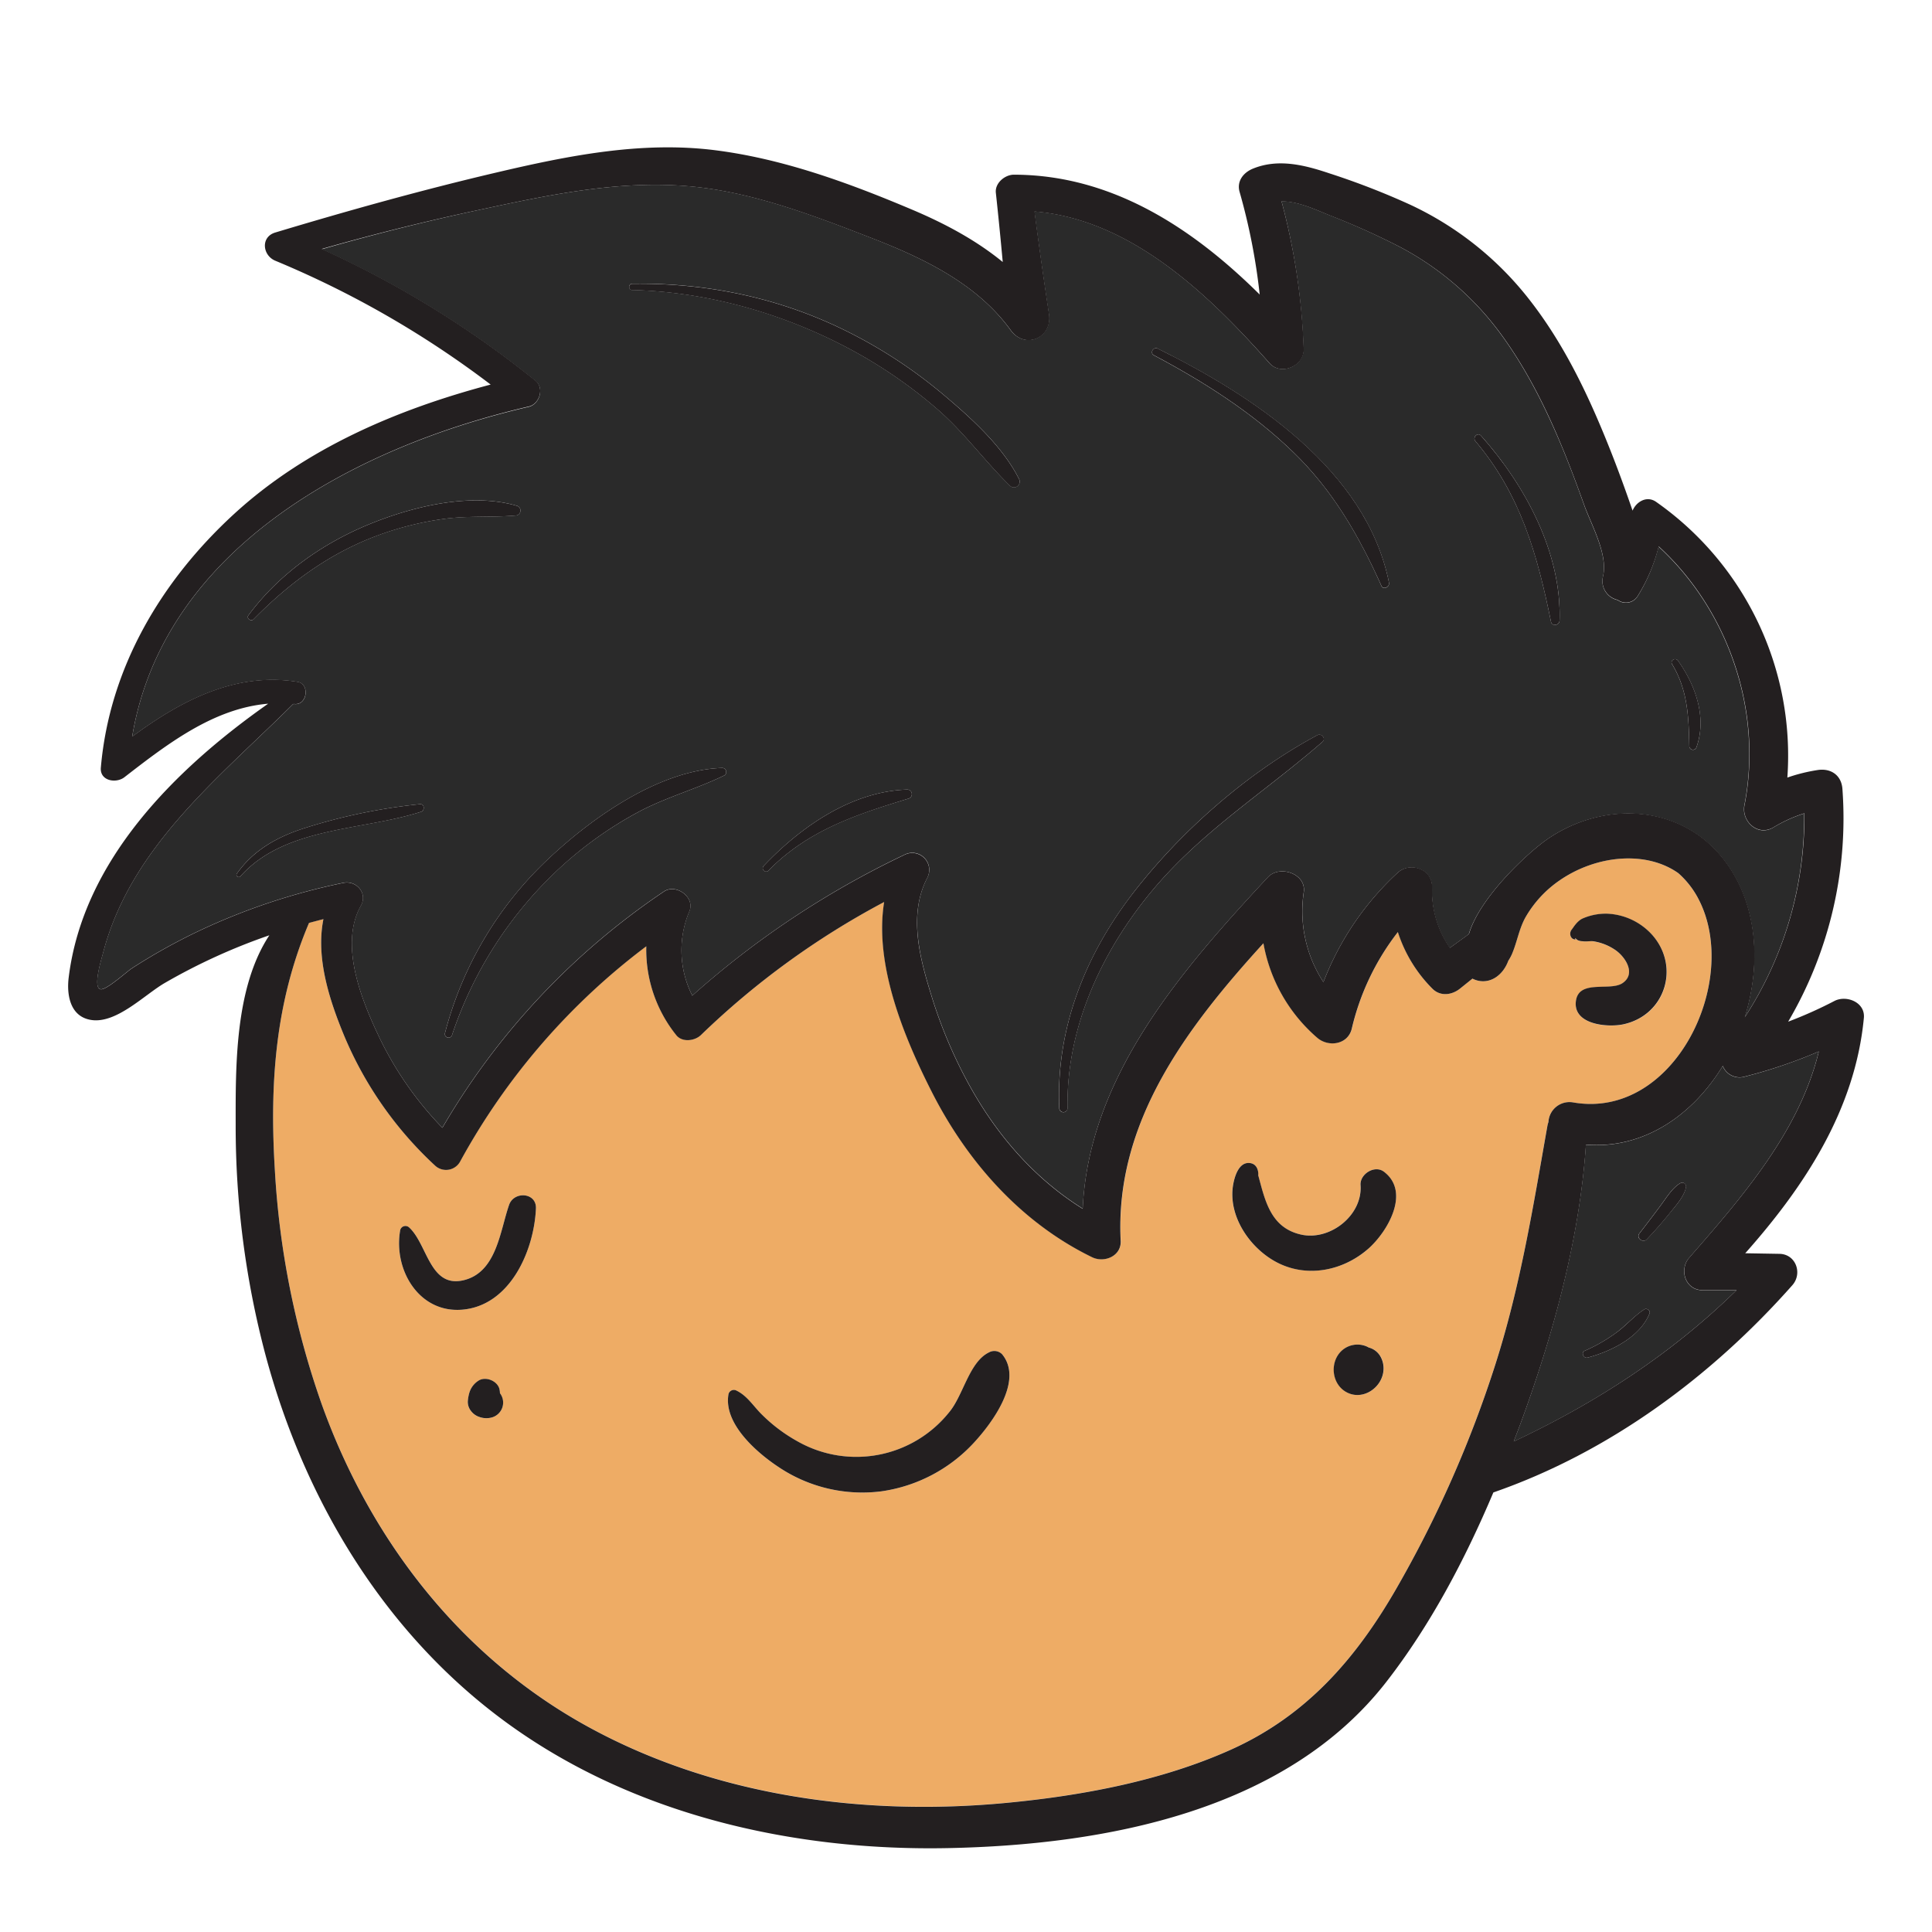
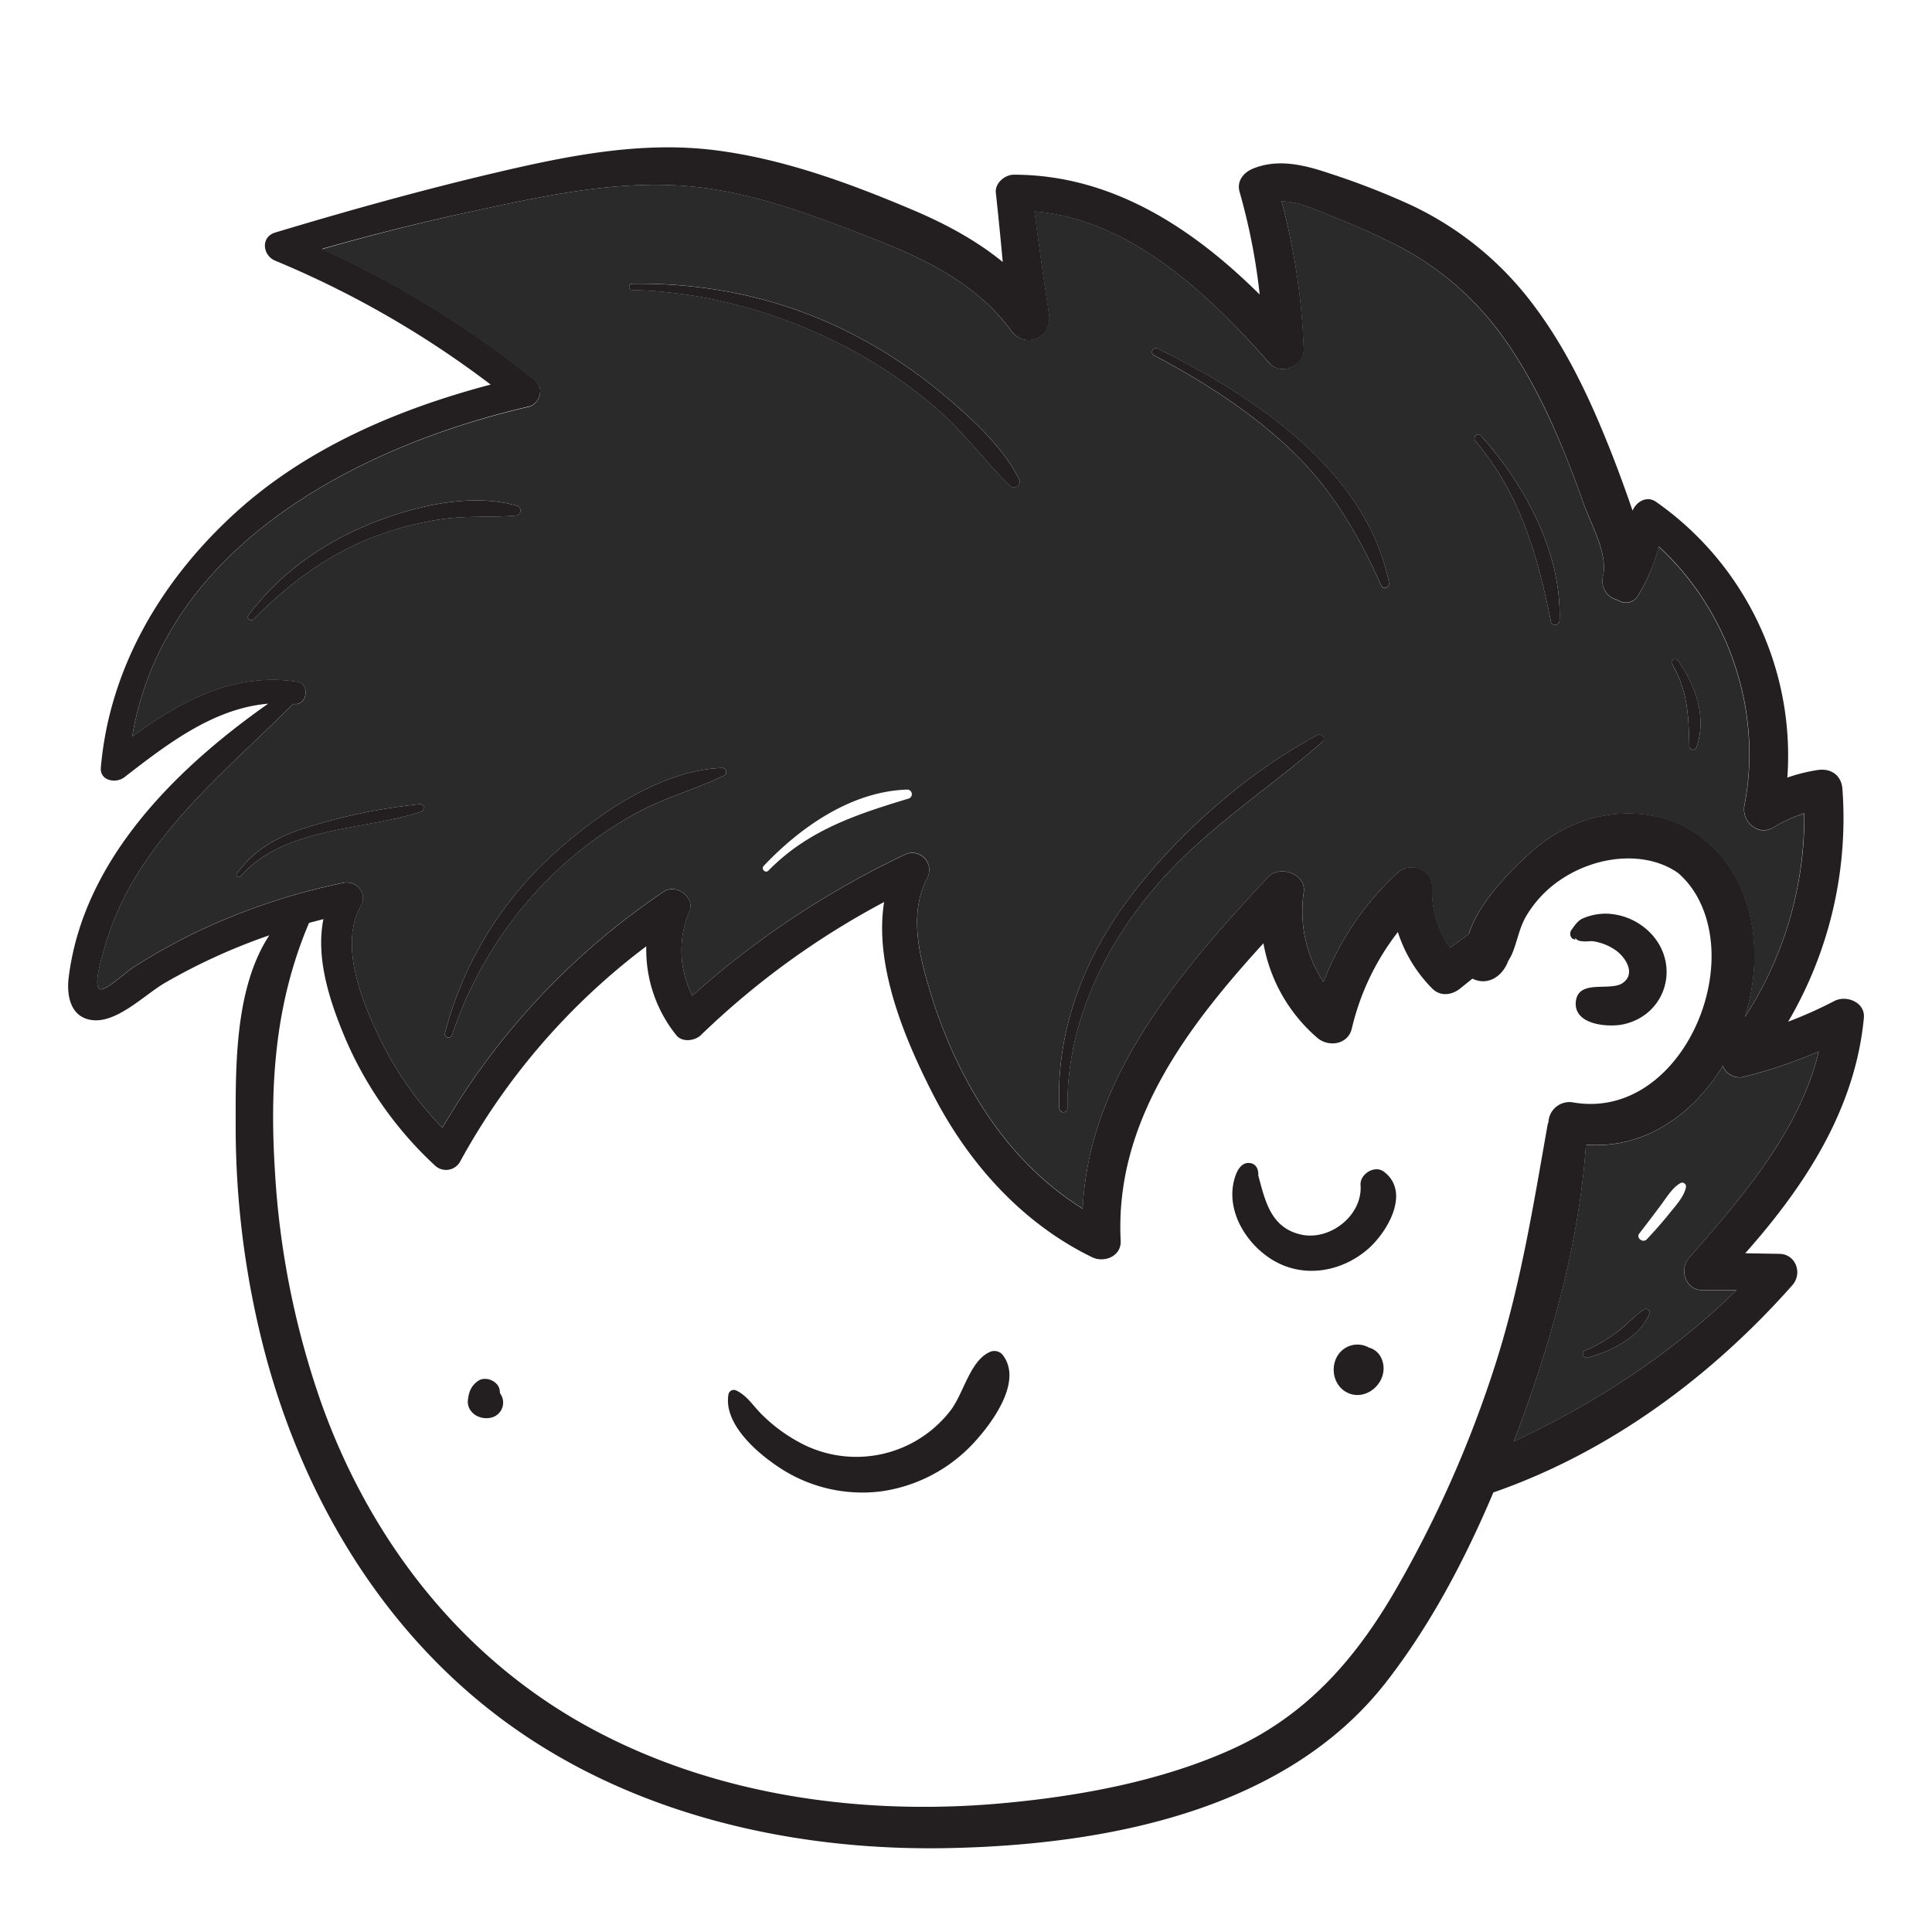
<svg xmlns="http://www.w3.org/2000/svg" id="Layer_1" data-name="Layer 1" viewBox="0 0 600 600">
  <defs>
    <style>
            .cls-1 {
                fill: #2a2a2a;
            }

            .cls-2 {
                fill: #eeac65;
            }

            .cls-3 {
                fill: #231f20;
            }
        </style>
  </defs>
  <title>doodle</title>
  <path class="cls-1" d="M31.3,307.21c1.84.19,8.11-5.5,9.55-6.44a182.1,182.1,0,0,1,20.78-11.61,197.37,197.37,0,0,1,45-15c4.06-.83,7.59,3.25,5.44,7.08-6.84,12.19.27,29.54,5.79,41.06a106.41,106.41,0,0,0,19.51,27.92,224.46,224.46,0,0,1,68.83-73.38c3.71-2.49,9.65,1.73,7.91,6.08A31.14,31.14,0,0,0,215,309.2a277.39,277.39,0,0,1,65.8-43.72,5.28,5.28,0,0,1,7.16,7.15c-5.95,11.51-2.25,25.06,1.37,36.73a146.54,146.54,0,0,0,12,28.14c8.58,15.38,20.15,28.61,34.93,37.84,1.88-41,30.61-74,57.54-102.95,3.56-3.83,11.87-1.11,11.11,4.6A40.23,40.23,0,0,0,411,305a90.35,90.35,0,0,1,23-33.91c3.86-3.57,10.81-1.19,10.7,4.44a31.15,31.15,0,0,0,5.54,18.88l5.9-4.28c3.4-11.56,18.67-25.64,24.74-29.73,17.18-11.57,40.58-10.65,54,6.06,10.86,13.53,12.22,32.52,6.94,49.5a114.2,114.2,0,0,0,18.49-63.32,43.88,43.88,0,0,0-9.59,4.35c-4.82,2.9-9.93-1.88-9-6.88,5.72-29.07-4.84-60.37-26.64-80.35A54,54,0,0,1,508.69,185a4.29,4.29,0,0,1-6.3,1.36,6,6,0,0,1-4.54-7.43c1.52-6.85-3.64-15.8-5.91-22.15s-4.66-12.76-7.29-19c-5-11.87-10.88-23.51-18.49-33.92A92.17,92.17,0,0,0,434.8,76.71,225,225,0,0,0,413.31,67c-5-2-10.1-4.5-15.32-4.49a203.85,203.85,0,0,1,6.84,45.87c.16,5.22-7,8.43-10.6,4.39-18.94-21.47-43.16-44.68-73-47.13q2.1,16,4.5,31.87c1.13,7.36-7.46,11.15-11.89,5C303.51,88.2,287,80.28,270.91,74c-18.31-7.12-37.63-14.57-57.36-16.2C192,56,170.59,60.5,149.65,65q-25.08,5.34-49.71,12.41a308.11,308.11,0,0,1,66.4,40.93c2.79,2.26,1.16,7.21-2.11,8C110.64,138.69,50.82,170.13,41.05,228.78c15.08-11.12,32.06-20.14,51.37-17,3.88.64,3,7.28-.93,6.87l-.44,0C68,241.57,40.57,263,32,295.94,31.49,297.85,28.66,306.94,31.3,307.21Zm489.83-102c5.42,7.6,9,17.61,5.73,26.84a1.14,1.14,0,0,1-2.23-.3c-.19-9.09-.48-17.43-5.34-25.46C518.57,205.06,520.35,204.09,521.13,205.18ZM459.92,135.3c13.66,15.3,25.1,36.34,24.41,57.44,0,1.48-2.33,1.9-2.65.36-4.24-20.81-9.41-39.47-23.47-56.09C457.22,135.84,458.88,134.14,459.92,135.3Zm-100.36-27c29.56,14.58,64.78,37.71,71.8,72.65.27,1.34-1.72,2.39-2.35,1-7-15.59-15-29.54-27.42-41.55-12.67-12.26-27.72-21.82-43.23-30.05C357,109.59,358.2,107.6,359.56,108.27Zm-8,169.48c14.94-19.48,35.82-37.84,57.54-49.45,1.27-.68,2.75,1,1.59,2.07-17.77,15.52-37.51,27.78-52.81,46.12-15.74,18.85-26.8,42.71-26.36,67.62a1.28,1.28,0,0,1-2.56,0C327.9,319.71,336.86,297,351.59,277.75ZM282.19,248c-16.33,4.95-31.23,9.82-43.56,22.38-.93.94-2.36-.5-1.46-1.46,11.47-12.12,27.31-23.19,44.64-23.71A1.43,1.43,0,0,1,282.19,248ZM196.13,88.11c23.63-.36,46.6,4.48,67.74,15.19a150.76,150.76,0,0,1,28.82,19c8.7,7.31,18.59,16.16,23.78,26.44a1.78,1.78,0,0,1-2.78,2.14c-7.85-7.65-14.16-16.5-22.51-23.76a148.14,148.14,0,0,0-28.54-19.42c-20.42-10.68-43.44-17.11-66.51-17.66A1,1,0,0,1,196.13,88.11ZM170.18,266.85c13.65-12.91,34.56-27.75,54.15-28.36a1.26,1.26,0,0,1,.63,2.32c-8.83,4.31-18.39,6.84-27.11,11.58A118.89,118.89,0,0,0,173.36,270a124.17,124.17,0,0,0-33,51.52,1.14,1.14,0,0,1-2.19-.6A113.18,113.18,0,0,1,170.18,266.85ZM78.74,192.33c-.79.81-2.29-.29-1.6-1.23C86.47,178.48,99.77,169,114.2,163c13.57-5.63,31.85-10.19,46.38-5.91a1.54,1.54,0,0,1-.41,3c-7.55.65-15.1,0-22.66,1.1a97.06,97.06,0,0,0-20.87,5.33C101.94,172.1,89.68,181.19,78.74,192.33Zm-5.19,79c5.21-7.42,12.74-11.53,21.25-14.22a177.78,177.78,0,0,1,35.63-7.37c1.42-.13,1.54,2,.32,2.37C112.4,258,88.44,256.7,74.64,272.17,74.12,272.76,73.1,272,73.55,271.33Z" />
  <path class="cls-1" d="M535,331.06c-9.27,15.18-24.42,25.91-42.49,24.44-2,29.48-10.29,59.41-20.43,86.94q-1,2.63-2,5.25c25.55-12,49-27.22,69.22-47-3.51,0-7,0-10.54,0-5.37.05-7.41-6.36-4.17-10.07,16.52-18.92,34.22-39.27,40.24-64.06A155,155,0,0,1,542,334.33,5.65,5.65,0,0,1,535,331.06ZM512.28,407.9c-3,7.42-12,11.8-19.24,13.72-1.24.33-2.12-1.58-.9-2.11a50.76,50.76,0,0,0,9.85-5.67c3-2.23,5.52-5.15,8.65-7.19C511.41,406.15,512.64,407,512.28,407.9Zm11.29-39.14c-.57,2.86-3.16,5.68-5,7.94-2.28,2.84-4.67,5.56-7.18,8.21-1.13,1.21-3.36-.45-2.32-1.79q3.33-4.31,6.59-8.67c1.75-2.34,3.63-5.54,6.17-7A1.18,1.18,0,0,1,523.57,368.76Z" />
-   <path class="cls-2" d="M480.87,348.5a6.54,6.54,0,0,1,7.7-6.12c31.33,5.43,51.93-37.48,39.08-62.82a27.65,27.65,0,0,0-6.45-8.39c-10-7.07-25.51-5.68-37,2.35a35.09,35.09,0,0,0-10.38,11.24c-2.11,3.72-2.64,7.77-4.31,11.62a14.59,14.59,0,0,1-1.1,2,11.67,11.67,0,0,1-1.62,3c-2.72,3.55-6.5,4.09-9.52,2.55L453.45,307c-2.55,2.06-6.16,2.54-8.65,0a43.82,43.82,0,0,1-10.64-17.58,77.67,77.67,0,0,0-14.31,30c-1.2,5-7.26,5.84-10.73,2.83a50.3,50.3,0,0,1-16.71-29.35c-23.7,26-46.22,55.52-44.33,92.41.24,4.78-5.12,6.93-8.88,5.09-22.06-10.73-38.78-29.64-49.77-51.31-8.42-16.59-18-39.34-14.81-59a250.65,250.65,0,0,0-56.9,41.32c-1.91,1.84-5.85,2.35-7.68,0a42.33,42.33,0,0,1-9.34-27.57,208.94,208.94,0,0,0-57.89,67,5,5,0,0,1-7.82,1,115.83,115.83,0,0,1-28.13-40.27c-4.57-11-8.83-24.17-6.42-36.15-1.5.37-3,.77-4.47,1.17-10.54,24.83-12.26,50.13-10.6,76.91a262.62,262.62,0,0,0,14.7,73c15.1,41.84,43.13,78.07,82.4,99.65s85.86,27.94,130.2,23.71c23.39-2.23,48-6.83,69.57-16.5,23.29-10.45,38.75-28.09,51.31-49.87a358.11,358.11,0,0,0,30.9-70c7.76-24.3,11.7-48.93,16.12-74A6.44,6.44,0,0,1,480.87,348.5Zm7.23-59.75c.46-.53,1.58-2.62,3.4-3.46a18,18,0,0,1,7.6-1.5,19.91,19.91,0,0,1,14,6.57c8.83,9.87,4.15,25-9,27.8-4.68,1-15.46.17-14.7-7.06.75-7,10.51-3.14,14.43-5.7,4.37-2.85,1.06-8.11-2.17-10.33a16.53,16.53,0,0,0-7-2.73c-1.09-.1-2.17.16-3.25,0a3.17,3.17,0,0,1-1.62-.43c-.69-.67-.83-.71-.43-.11C487.71,291.85,487.18,289.83,488.1,288.75ZM152.8,440.21a6.36,6.36,0,0,1-3.86-.12,5.25,5.25,0,0,1-2.59-1.78,4.56,4.56,0,0,1-1.07-3,12.35,12.35,0,0,1,.5-2.83,6.69,6.69,0,0,1,2.68-3.59c2.26-1.63,6.21,0,6.69,2.72a6.47,6.47,0,0,1,.12,1.11A4.79,4.79,0,0,1,152.8,440.21Zm-9.25-33.48c-13.5,1.13-21.47-12.49-19.25-24.77a1.68,1.68,0,0,1,2.79-.74c5.68,5.2,6.38,18.66,16.64,16.42,10.51-2.3,11.52-15.31,14.38-23.47,1.51-4.32,8.54-3.87,8.33,1.13C165.87,388.36,158.46,405.48,143.55,406.73ZM302.5,448a48.34,48.34,0,0,1-28.81,15.16,46.67,46.67,0,0,1-31.84-7.51c-6.81-4.49-17.33-13.58-15.59-22.76a1.72,1.72,0,0,1,2.5-1c3.38,1.65,5.28,4.93,7.94,7.51a50,50,0,0,0,11.07,8.28,36.94,36.94,0,0,0,46.93-9C299.12,433.44,301,423,307.13,420a3.41,3.41,0,0,1,4.05.52C318,428.62,308.17,441.79,302.5,448ZM418,432.24c-4.32-2.52-5-8.86-1.62-12.43a7.26,7.26,0,0,1,8.56-1.44c.06,0,.1.08.16.11a5.88,5.88,0,0,1,3.47,2.47,7.41,7.41,0,0,1,1.16,4.2C429.54,430.85,423.16,435.29,418,432.24Zm6.92-44.39c-7.67,6.7-18.61,9-27.93,4.4C388.31,388,381.09,377.6,383,367.62c.44-2.31,1.68-6.51,4.77-6.45,2.12,0,3,1.65,3,3.46a1.54,1.54,0,0,1-.05.31c2.13,7.81,3.79,16.31,13.28,18.46,9,2,19.2-5.94,18.51-15.37-.24-3.41,4.38-6.32,7.25-4.15C438.12,370.16,431,382.47,424.87,387.85Z" />
  <path class="cls-3" d="M21.33,303.59c-.67,5.42.46,12.17,7,13.17,7.84,1.21,16.52-7.82,22.84-11.49a185.59,185.59,0,0,1,32.48-14.81c-10.76,16.31-10.48,40.71-10.46,59a276.84,276.84,0,0,0,9.27,71.36c12.18,45.41,37.34,87.22,75.88,114.9C197.56,563.9,247,574.94,294.7,573.94c48.29-1,104.5-11.35,135.8-51.57,13.72-17.64,24.45-38,33.28-58.88,36.05-12.51,67.74-36,92.85-64.36,3.23-3.66,1.09-9.65-4-9.74L542,389.21c18.5-20.84,34.15-44.68,36.84-73.08.47-4.88-5.43-7.2-9.16-5.26a131.86,131.86,0,0,1-14.35,6.42A124.67,124.67,0,0,0,572.18,245c-.31-4.28-3.61-6.48-7.68-5.86a53.4,53.4,0,0,0-9.42,2.34,96.23,96.23,0,0,0-40.79-85.64c-2.89-2-6.14,0-7.28,2.74-2.68-7.8-5.54-15.54-8.67-23.15-6.06-14.75-13.11-29.07-22.88-41.73A101.1,101.1,0,0,0,437.9,63.55a234.27,234.27,0,0,0-25.06-9.72c-7.74-2.6-15.91-4.67-23.77-1.44-2.91,1.2-5.06,3.87-4.1,7.22a191.47,191.47,0,0,1,6.24,31.86c-20.82-20.63-45.87-37.17-76.33-37.22-2.79,0-5.93,2.59-5.61,5.61q1.16,10.76,2.14,21.51C303,74.5,293.27,69.32,283,65c-19.43-8.21-39.84-15.68-60.86-18.34-22.88-2.9-45.74,1.69-67.95,6.91-23.1,5.42-46,11.81-68.7,18.64-4.63,1.39-3.95,7.12,0,8.76a301.52,301.52,0,0,1,66.89,38.46c-29,7.67-57.49,19.8-79.73,40.23C50.07,180.4,34,207.44,31.32,238.38c-.37,4.16,4.73,5,7.31,3,13.3-10.3,27.69-21.42,44.65-22.84C54.35,238.87,25.79,267.23,21.33,303.59ZM433.55,493.52c-12.56,21.78-28,39.42-51.31,49.87-21.54,9.67-46.18,14.27-69.57,16.5-44.34,4.23-90.81-2.06-130.2-23.71s-67.3-57.81-82.4-99.65a262.62,262.62,0,0,1-14.7-73c-1.66-26.78.06-52.08,10.6-76.91,1.49-.4,3-.8,4.47-1.17-2.41,12,1.85,25.11,6.42,36.15A115.83,115.83,0,0,0,135,361.88a5,5,0,0,0,7.82-1,208.94,208.94,0,0,1,57.89-67A42.33,42.33,0,0,0,210,321.45c1.83,2.35,5.77,1.84,7.68,0a250.65,250.65,0,0,1,56.9-41.32c-3.19,19.66,6.39,42.41,14.81,59,11,21.67,27.71,40.58,49.77,51.31,3.76,1.84,9.12-.31,8.88-5.09-1.89-36.89,20.63-66.39,44.33-92.41a50.3,50.3,0,0,0,16.71,29.35c3.47,3,9.53,2.17,10.73-2.83a77.67,77.67,0,0,1,14.31-30A43.82,43.82,0,0,0,444.8,307c2.49,2.54,6.1,2.06,8.65,0l3.83-3.08c3,1.54,6.8,1,9.52-2.55a11.67,11.67,0,0,0,1.62-3,14.59,14.59,0,0,0,1.1-2c1.67-3.85,2.2-7.9,4.31-11.62a35.09,35.09,0,0,1,10.38-11.24c11.48-8,27-9.42,37-2.35a27.65,27.65,0,0,1,6.45,8.39c12.85,25.34-7.75,68.25-39.08,62.82a6.54,6.54,0,0,0-7.7,6.12,6.44,6.44,0,0,0-.3,1.05c-4.42,25-8.36,49.66-16.12,74A358.11,358.11,0,0,1,433.55,493.52Zm131.31-167c-6,24.79-23.72,45.14-40.24,64.06-3.24,3.71-1.2,10.12,4.17,10.07,3.52,0,7,0,10.54,0-20.19,19.8-43.67,35-69.22,47q1-2.62,2-5.25c10.14-27.53,18.45-57.46,20.43-86.94,18.07,1.47,33.22-9.26,42.49-24.44a5.65,5.65,0,0,0,7,3.27A155,155,0,0,0,564.86,326.54ZM91.05,218.62l.44,0c3.88.41,4.81-6.23.93-6.87-19.31-3.15-36.29,5.87-51.37,17,9.77-58.65,69.59-90.09,123.18-102.51,3.27-.75,4.9-5.7,2.11-8a308.11,308.11,0,0,0-66.4-40.93Q124.57,70.29,149.65,65C170.59,60.5,192,56,213.55,57.82c19.73,1.63,39,9.08,57.36,16.2,16.09,6.26,32.6,14.18,43,28.54,4.43,6.14,13,2.35,11.89-5q-2.43-15.92-4.5-31.87c29.8,2.45,54,25.66,73,47.13,3.56,4,10.76.83,10.6-4.39A203.85,203.85,0,0,0,398,62.55c5.22,0,10.33,2.47,15.32,4.49a225,225,0,0,1,21.49,9.67,92.17,92.17,0,0,1,31.36,27.08c7.61,10.41,13.51,22,18.49,33.92,2.63,6.26,5,12.63,7.29,19s7.43,15.3,5.91,22.15a6,6,0,0,0,4.54,7.43,4.29,4.29,0,0,0,6.3-1.36,54,54,0,0,0,6.44-15.23c21.8,20,32.36,51.28,26.64,80.35-1,5,4.13,9.78,9,6.88a43.88,43.88,0,0,1,9.59-4.35,114.2,114.2,0,0,1-18.49,63.32c5.28-17,3.92-36-6.94-49.5-13.42-16.71-36.82-17.63-54-6.06-6.07,4.09-21.34,18.17-24.74,29.73l-5.9,4.28a31.15,31.15,0,0,1-5.54-18.88c.11-5.63-6.84-8-10.7-4.44A90.35,90.35,0,0,0,411,305a40.23,40.23,0,0,1-6.11-28c.76-5.71-7.55-8.43-11.11-4.6-26.93,28.95-55.66,62-57.54,103-14.78-9.23-26.35-22.46-34.93-37.84a146.54,146.54,0,0,1-12-28.14c-3.62-11.67-7.32-25.22-1.37-36.73a5.28,5.28,0,0,0-7.16-7.15A277.39,277.39,0,0,0,215,309.2a31.14,31.14,0,0,1-.87-26.25c1.74-4.35-4.2-8.57-7.91-6.08a224.46,224.46,0,0,0-68.83,73.38,106.41,106.41,0,0,1-19.51-27.92c-5.52-11.52-12.63-28.87-5.79-41.06,2.15-3.83-1.38-7.91-5.44-7.08a197.37,197.37,0,0,0-45,15,182.1,182.1,0,0,0-20.78,11.61c-1.44.94-7.71,6.63-9.55,6.44-2.64-.27.19-9.36.69-11.27C40.57,263,68,241.57,91.05,218.62Z" />
  <path class="cls-3" d="M489.35,291.76c-.4-.6-.26-.56.43.11a3.17,3.17,0,0,0,1.62.43c1.08.2,2.16-.06,3.25,0a16.53,16.53,0,0,1,7,2.73c3.23,2.22,6.54,7.48,2.17,10.33-3.92,2.56-13.68-1.34-14.43,5.7-.76,7.23,10,8.06,14.7,7.06,13.1-2.8,17.78-17.93,9-27.8a19.91,19.91,0,0,0-14-6.57,18,18,0,0,0-7.6,1.5c-1.82.84-2.94,2.93-3.4,3.46C487.18,289.83,487.71,291.85,489.35,291.76Z" />
-   <path class="cls-3" d="M158.11,374.17c-2.86,8.16-3.87,21.17-14.38,23.47-10.26,2.24-11-11.22-16.64-16.42a1.68,1.68,0,0,0-2.79.74c-2.22,12.28,5.75,25.9,19.25,24.77,14.91-1.25,22.32-18.37,22.89-31.43C166.65,370.3,159.62,369.85,158.11,374.17Z" />
  <path class="cls-3" d="M155.15,431.59c-.48-2.73-4.43-4.35-6.69-2.72a6.69,6.69,0,0,0-2.68,3.59,12.35,12.35,0,0,0-.5,2.83,4.56,4.56,0,0,0,1.07,3,5.25,5.25,0,0,0,2.59,1.78,6.36,6.36,0,0,0,3.86.12,4.79,4.79,0,0,0,2.47-7.51A6.47,6.47,0,0,0,155.15,431.59Z" />
  <path class="cls-3" d="M429.78,363.88c-2.87-2.17-7.49.74-7.25,4.15.69,9.43-9.55,17.41-18.51,15.37-9.49-2.15-11.15-10.65-13.28-18.46a1.54,1.54,0,0,0,.05-.31c-.05-1.81-.9-3.42-3-3.46-3.09-.06-4.33,4.14-4.77,6.45-1.91,10,5.31,20.35,13.94,24.63,9.32,4.63,20.26,2.3,27.93-4.4C431,382.47,438.12,370.16,429.78,363.88Z" />
  <path class="cls-3" d="M425.05,418.48c-.06,0-.1-.08-.16-.11a7.26,7.26,0,0,0-8.56,1.44c-3.37,3.57-2.7,9.91,1.62,12.43,5.21,3.05,11.59-1.39,11.73-7.09a7.41,7.41,0,0,0-1.16-4.2A5.88,5.88,0,0,0,425.05,418.48Z" />
  <path class="cls-3" d="M307.13,420c-6.18,3-8,13.48-12.43,18.67a36.94,36.94,0,0,1-46.93,9,50,50,0,0,1-11.07-8.28c-2.66-2.58-4.56-5.86-7.94-7.51a1.72,1.72,0,0,0-2.5,1c-1.74,9.18,8.78,18.27,15.59,22.76a46.67,46.67,0,0,0,31.84,7.51A48.34,48.34,0,0,0,302.5,448c5.67-6.16,15.46-19.33,8.68-27.47A3.41,3.41,0,0,0,307.13,420Z" />
  <path class="cls-3" d="M137.51,161.2c7.56-1.07,15.11-.45,22.66-1.1a1.54,1.54,0,0,0,.41-3c-14.53-4.28-32.81.28-46.38,5.91-14.43,6-27.73,15.48-37.06,28.1-.69.94.81,2,1.6,1.23,10.94-11.14,23.2-20.23,37.9-25.8A97.06,97.06,0,0,1,137.51,161.2Z" />
  <path class="cls-3" d="M196.13,90.07c23.07.55,46.09,7,66.51,17.66a148.14,148.14,0,0,1,28.54,19.42c8.35,7.26,14.66,16.11,22.51,23.76a1.78,1.78,0,0,0,2.78-2.14c-5.19-10.28-15.08-19.13-23.78-26.44a150.76,150.76,0,0,0-28.82-19c-21.14-10.71-44.11-15.55-67.74-15.19A1,1,0,0,0,196.13,90.07Z" />
  <path class="cls-3" d="M140.35,321.55a124.17,124.17,0,0,1,33-51.52,118.89,118.89,0,0,1,24.49-17.64c8.72-4.74,18.28-7.27,27.11-11.58a1.26,1.26,0,0,0-.63-2.32c-19.59.61-40.5,15.45-54.15,28.36a113.18,113.18,0,0,0-32,54.1A1.14,1.14,0,0,0,140.35,321.55Z" />
  <path class="cls-3" d="M74.64,272.17c13.8-15.47,37.76-14.13,56.11-20.06,1.22-.39,1.1-2.5-.32-2.37a177.78,177.78,0,0,0-35.63,7.37c-8.51,2.69-16,6.8-21.25,14.22C73.1,272,74.12,272.76,74.64,272.17Z" />
-   <path class="cls-3" d="M281.81,245.21c-17.33.52-33.17,11.59-44.64,23.71-.9,1,.53,2.4,1.46,1.46C251,257.82,265.86,253,282.19,248A1.43,1.43,0,0,0,281.81,245.21Z" />
  <path class="cls-3" d="M331.55,344.11c-.44-24.91,10.62-48.77,26.36-67.62,15.3-18.34,35-30.6,52.81-46.12,1.16-1-.32-2.75-1.59-2.07-21.72,11.61-42.6,30-57.54,49.45-14.73,19.22-23.69,42-22.6,66.36A1.28,1.28,0,0,0,331.55,344.11Z" />
  <path class="cls-3" d="M358.36,110.31c15.51,8.23,30.56,17.79,43.23,30.05,12.4,12,20.41,26,27.42,41.55.63,1.4,2.62.35,2.35-1-7-34.94-42.24-58.07-71.8-72.65C358.2,107.6,357,109.59,358.36,110.31Z" />
  <path class="cls-3" d="M481.68,193.1c.32,1.54,2.61,1.12,2.65-.36.69-21.1-10.75-42.14-24.41-57.44-1-1.16-2.7.54-1.71,1.71C472.27,153.63,477.44,172.29,481.68,193.1Z" />
  <path class="cls-3" d="M524.63,231.72a1.14,1.14,0,0,0,2.23.3c3.29-9.23-.31-19.24-5.73-26.84-.78-1.09-2.56-.12-1.84,1.08C524.15,214.29,524.44,222.63,524.63,231.72Z" />
  <path class="cls-3" d="M510.64,406.65c-3.13,2-5.63,5-8.65,7.19a50.76,50.76,0,0,1-9.85,5.67c-1.22.53-.34,2.44.9,2.11,7.23-1.92,16.27-6.3,19.24-13.72C512.64,407,511.41,406.15,510.64,406.65Z" />
-   <path class="cls-3" d="M521.86,367.45c-2.54,1.46-4.42,4.66-6.17,7q-3.26,4.37-6.59,8.67c-1,1.34,1.19,3,2.32,1.79,2.51-2.65,4.9-5.37,7.18-8.21,1.81-2.26,4.4-5.08,5-7.94A1.18,1.18,0,0,0,521.86,367.45Z" />
</svg>